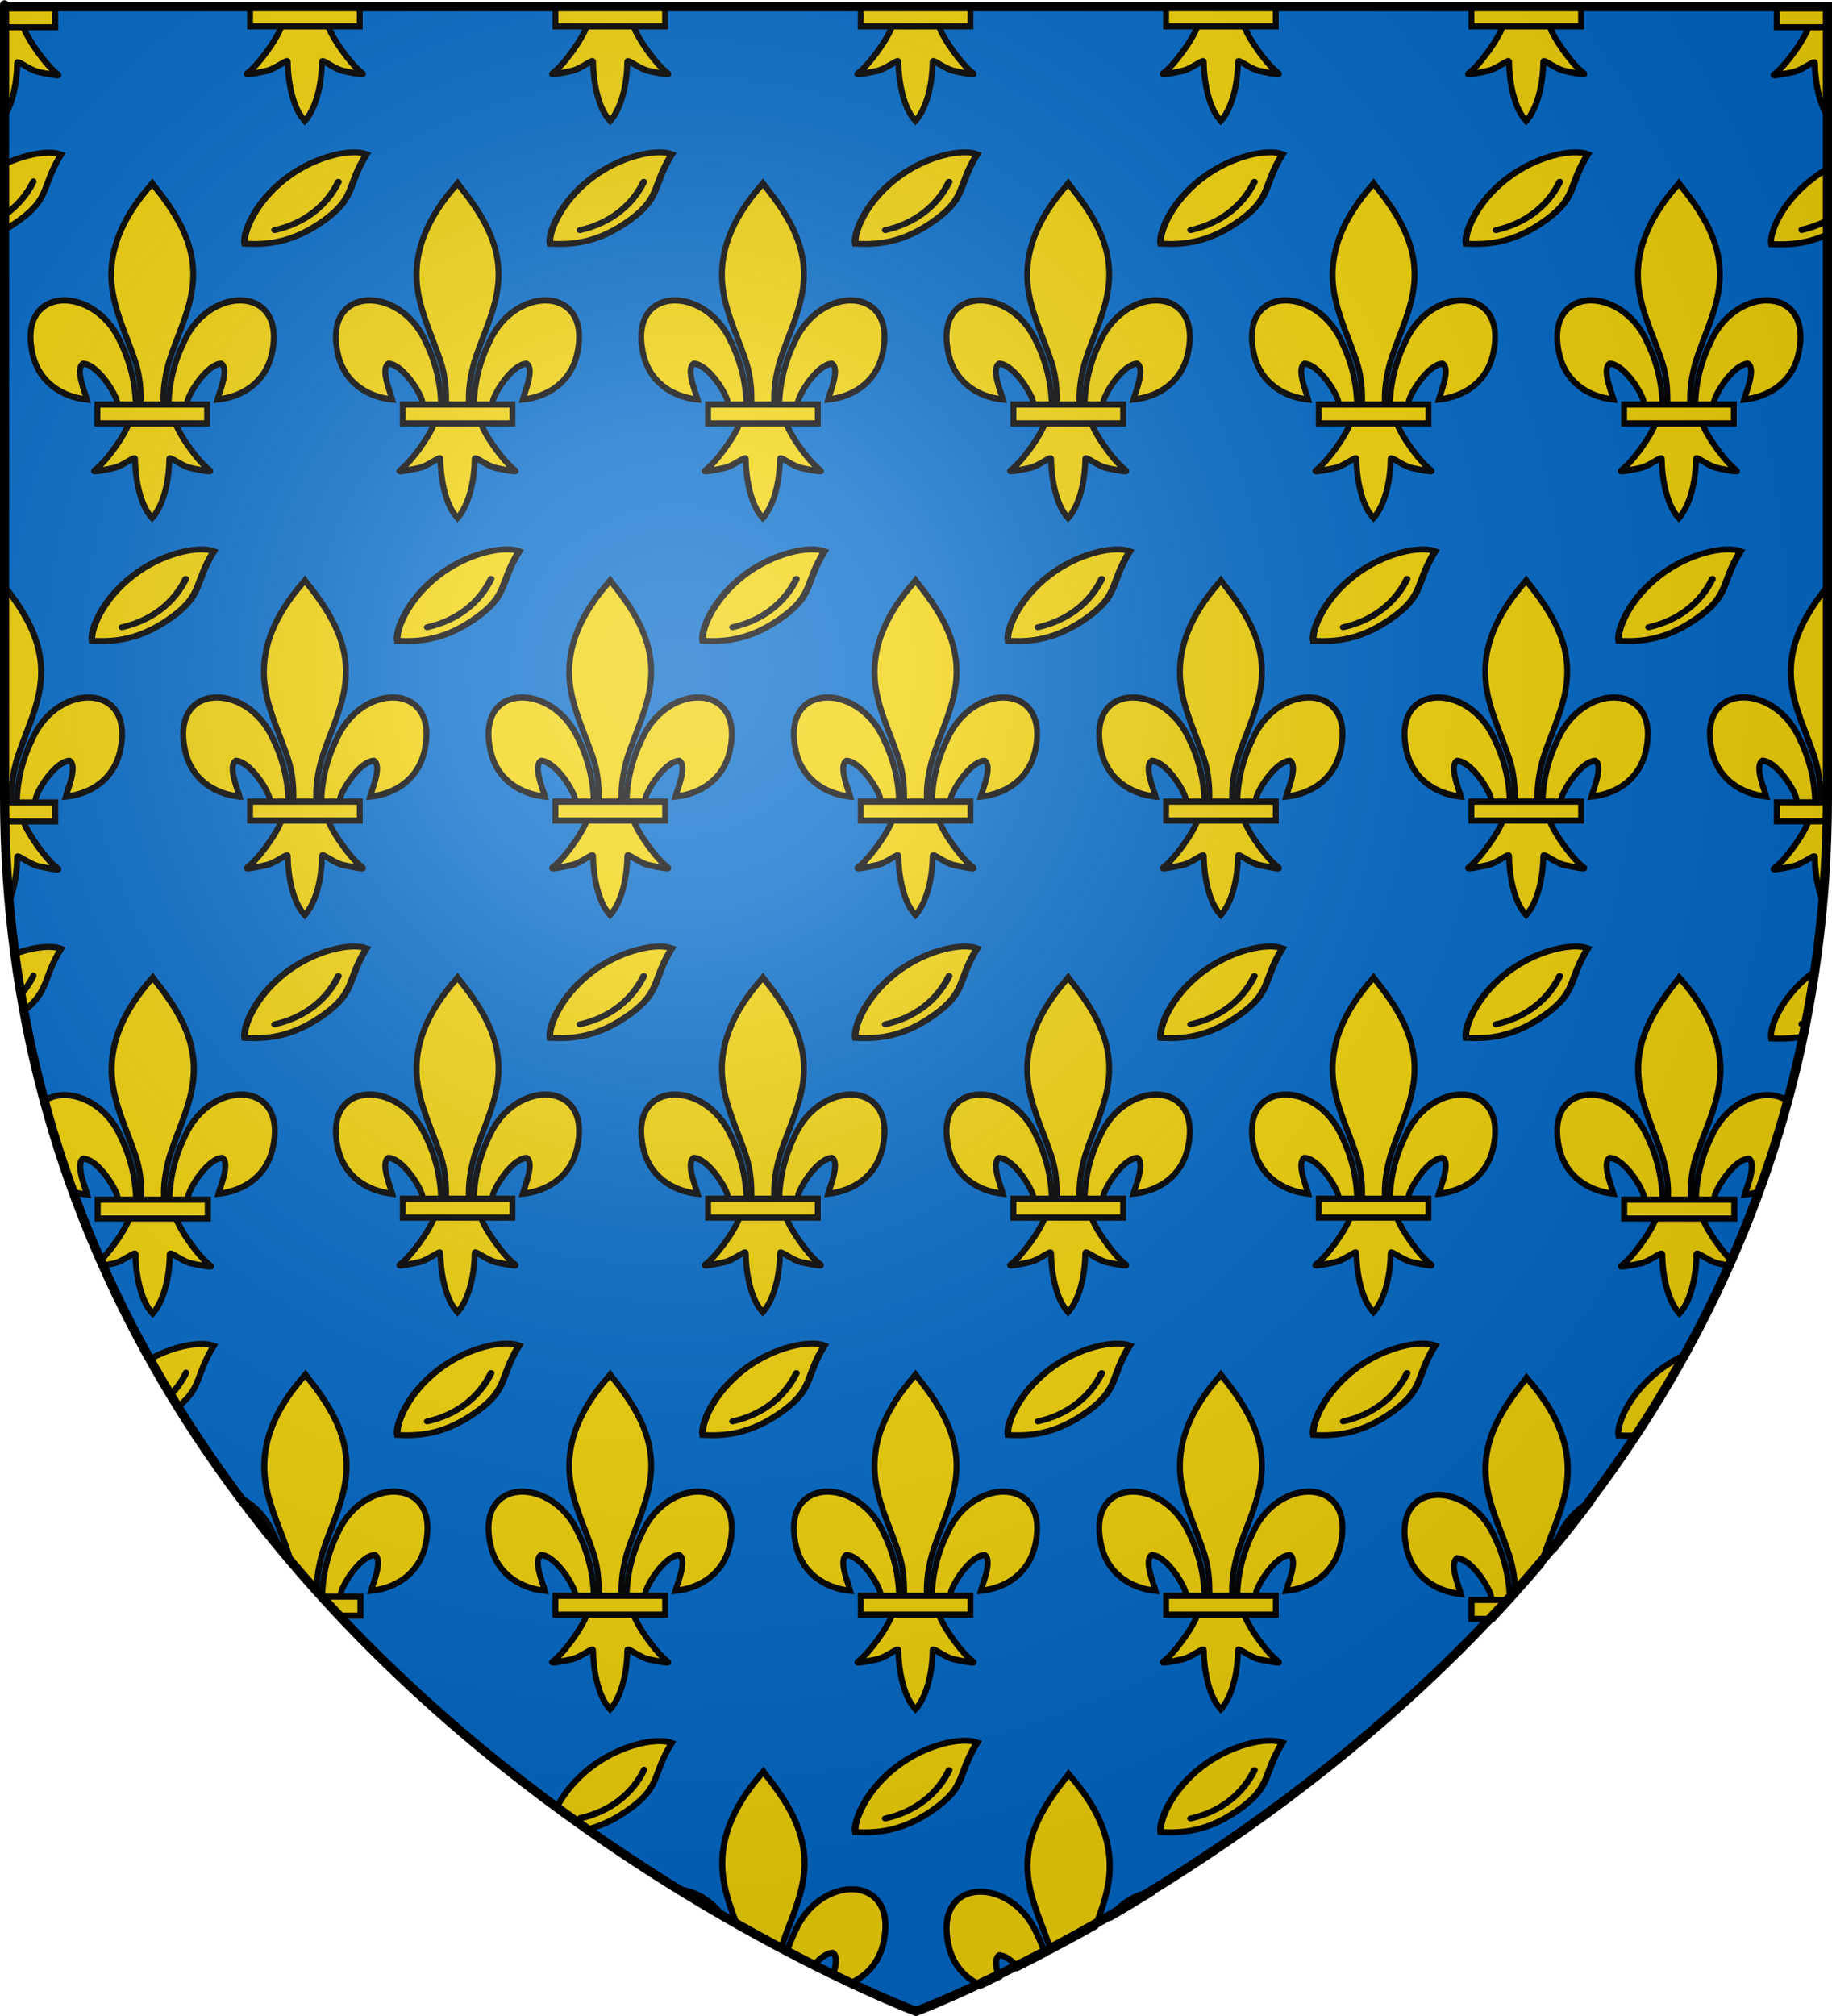
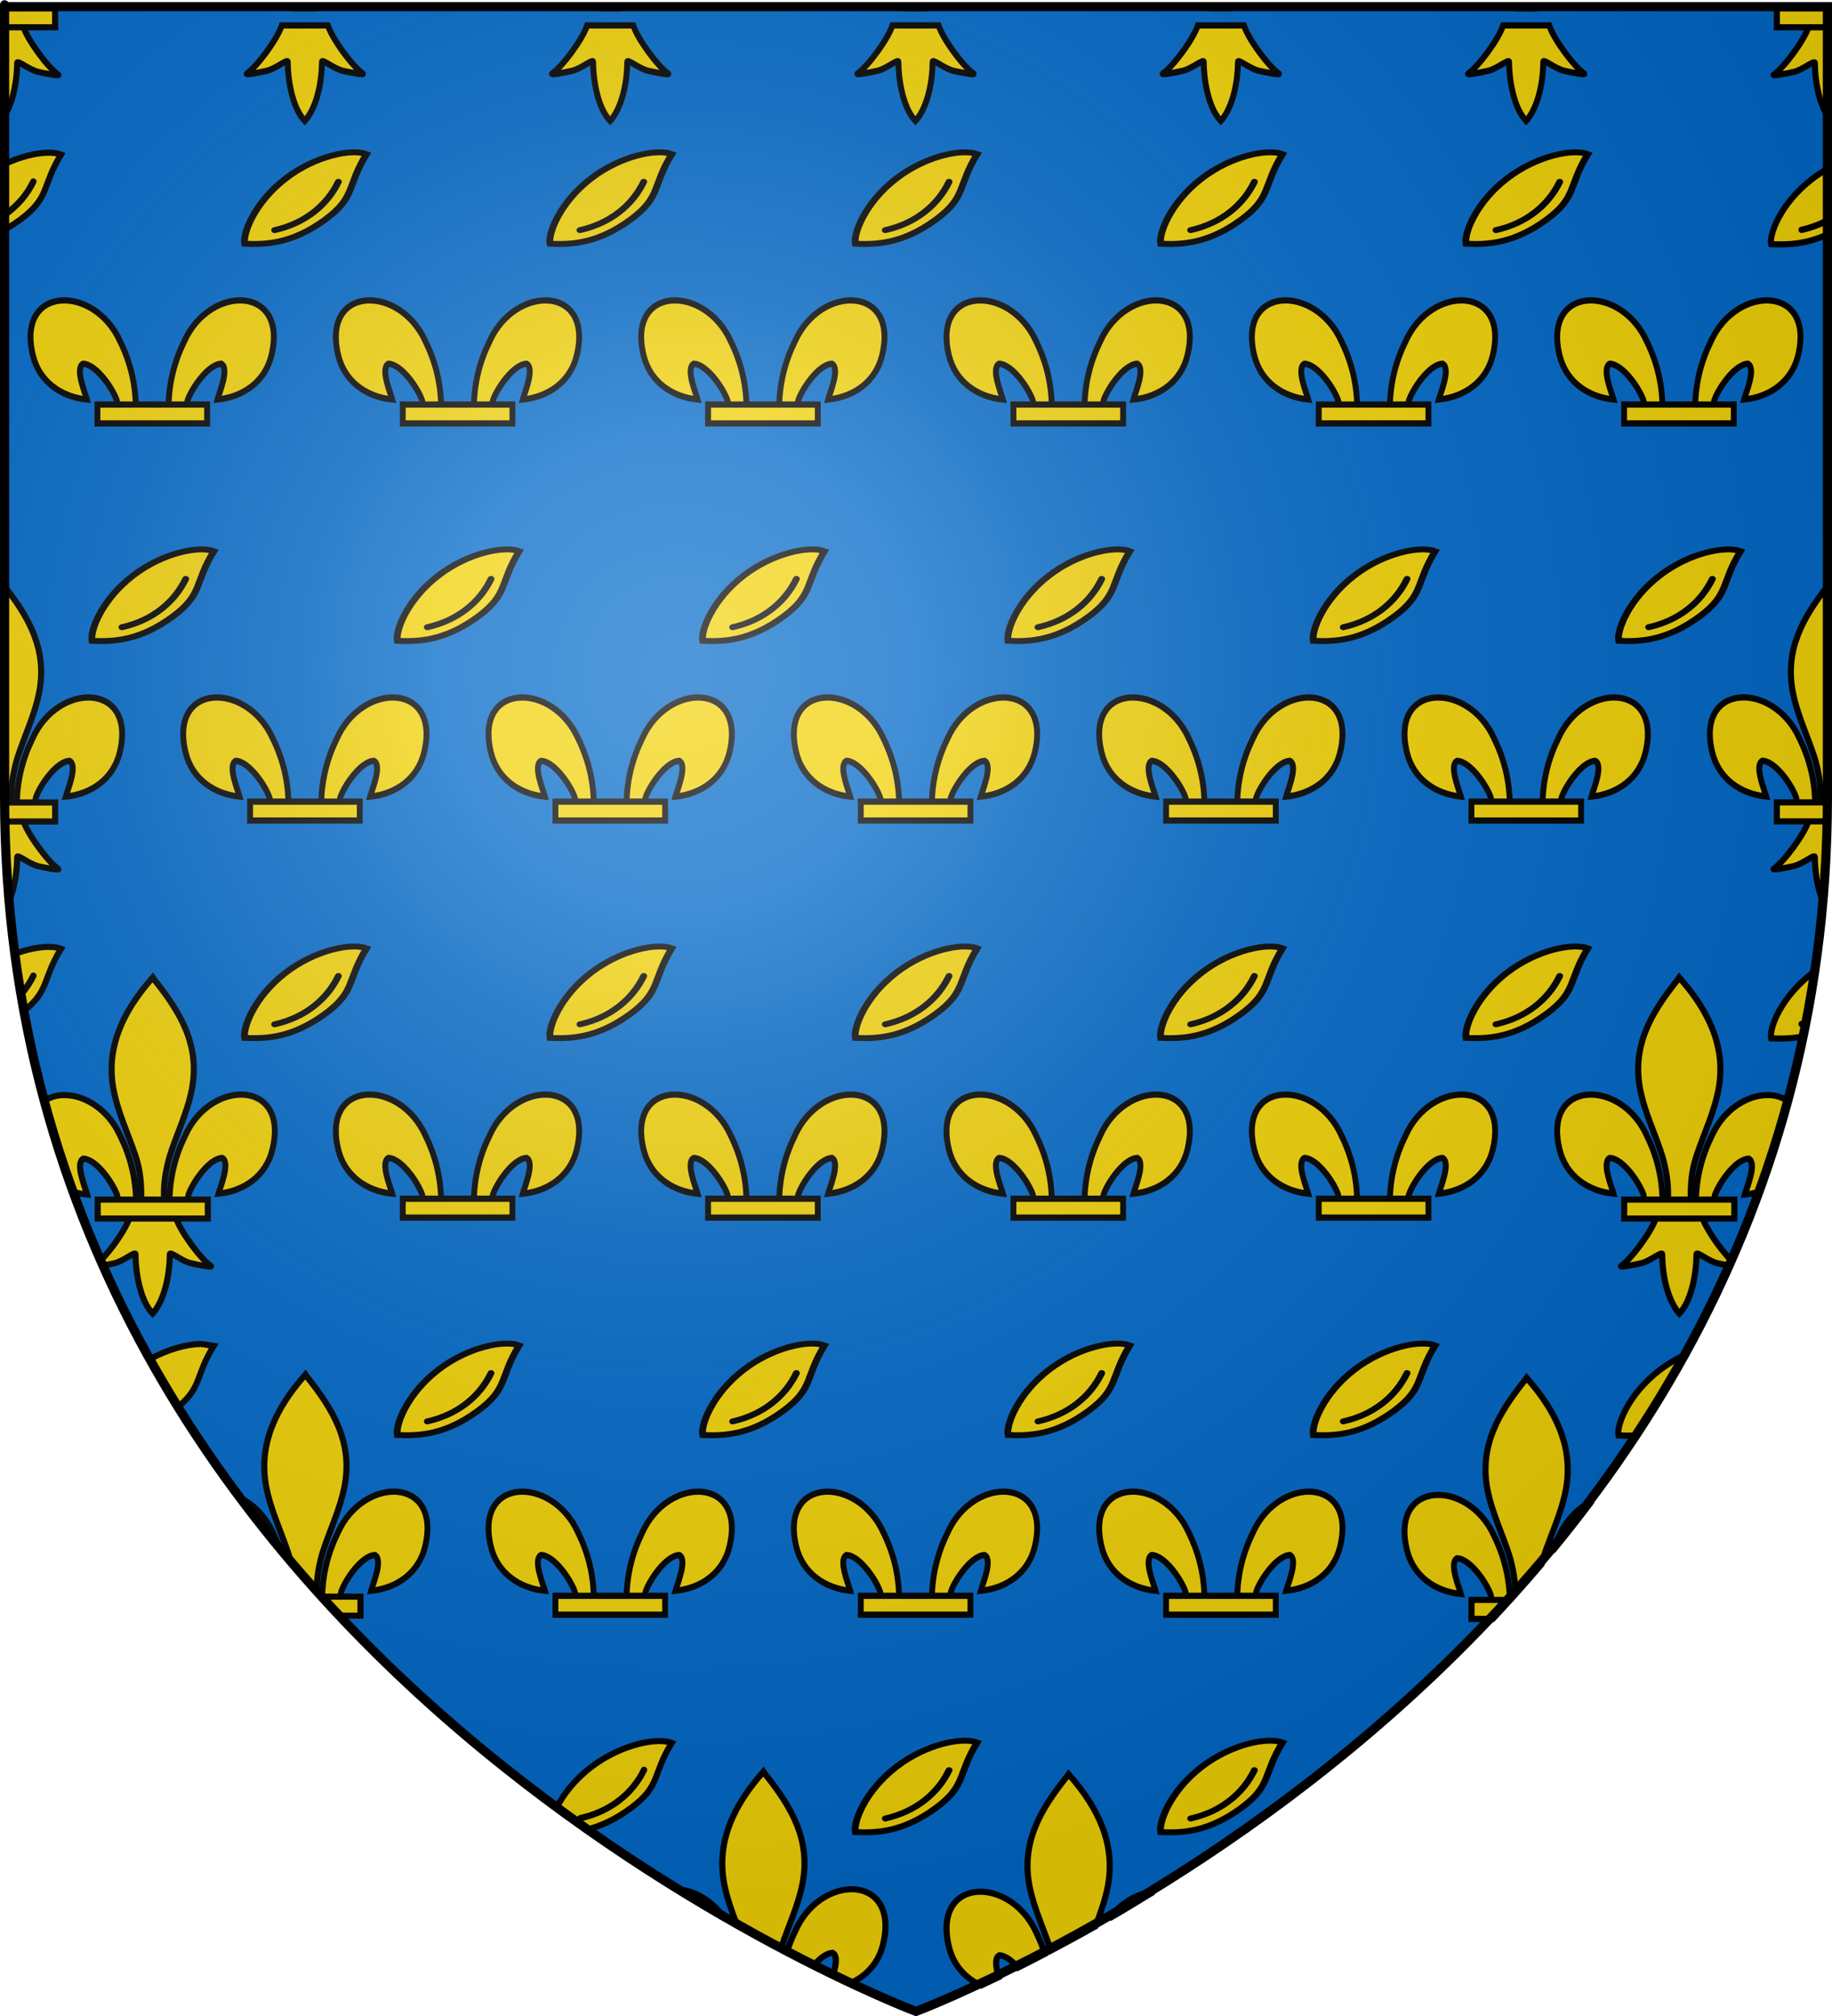
<svg xmlns="http://www.w3.org/2000/svg" xmlns:xlink="http://www.w3.org/1999/xlink" version="1.0" width="600" height="660" id="svg2">
  <defs id="defs6">
    <linearGradient id="linearGradient2893">
      <stop style="stop-color:#ffffff;stop-opacity:0.314" offset="0" id="stop2895" />
      <stop style="stop-color:#ffffff;stop-opacity:0.251" offset="0.19" id="stop2897" />
      <stop style="stop-color:#6b6b6b;stop-opacity:0.125" offset="0.6" id="stop2901" />
      <stop style="stop-color:#000000;stop-opacity:0.125" offset="1" id="stop2899" />
    </linearGradient>
    <radialGradient cx="221.445" cy="226.331" r="300" fx="221.445" fy="226.331" id="radialGradient3163" xlink:href="#linearGradient2893" gradientUnits="userSpaceOnUse" gradientTransform="matrix(1.353,0,0,1.349,-77.629,-85.747)" />
  </defs>
  <g style="display:inline" id="layer3">
    <path d="M 300,658.5 C 300,658.5 598.5,546.18 598.5,260.728 C 598.5,-24.723 598.5,2.176 598.5,2.176 L 1.5,2.176 L 1.5,260.728 C 1.5,546.18 300,658.5 300,658.5 z " style="fill:#0169c9;fill-opacity:1;fill-rule:evenodd;stroke:none;stroke-width:1px;stroke-linecap:butt;stroke-linejoin:miter;stroke-opacity:1" id="path2855" />
  </g>
  <g id="layer4">
-     <path d="M 15.438,50 C 11.606,50.106 6.58,51.316 1.5,53.719 L 1.5,75.219 C 3.141,74.3 4.835,73.228 6.594,71.938 C 16.545,64.564 13.526,61.07 20,50.594 C 19.084,50.246 17.913,50.044 16.562,50 C 16.197,49.988 15.829,49.989 15.438,50 z M 598.5,55.281 C 596.802,56.248 595.118,57.349 593.5,58.594 C 583.165,66.548 579.42,76.681 580.062,79.938 C 585.156,80.154 591.229,80.075 598.5,76.75 C 598.5,75.695 598.5,55.552 598.5,55.281 z M 15.438,310 C 12.453,310.083 8.738,310.819 4.844,312.281 C 5.683,318.611 6.713,324.833 7.844,330.969 C 16.266,324.243 13.819,320.595 20,310.594 C 19.084,310.246 17.913,310.044 16.562,310 C 16.197,309.988 15.829,309.989 15.438,310 z M 594.344,317.969 C 594.062,318.174 593.778,318.38 593.5,318.594 C 583.165,326.548 579.42,336.681 580.062,339.938 C 583.172,340.07 586.644,340.068 590.531,339.312 C 591.987,332.321 593.27,325.218 594.344,317.969 z M 65.438,440 C 60.992,440.123 54.943,441.733 49.062,444.969 C 52.037,450.293 55.144,455.488 58.312,460.594 C 66.204,454.096 63.93,450.415 70,440.594 C 69.084,440.246 67.913,440.044 66.562,440 C 66.197,439.988 65.829,439.989 65.438,440 z M 551.719,443.625 C 548.939,444.922 546.137,446.564 543.5,448.594 C 533.165,456.548 529.42,466.681 530.062,469.938 C 531.836,470.013 533.731,470.056 535.75,469.938 C 541.326,461.479 546.688,452.714 551.719,443.625 z M 215.438,570 C 209.563,570.163 200.885,572.91 193.5,578.594 C 188.041,582.796 184.45,587.605 182.344,591.688 C 185.704,594.159 189.067,596.58 192.375,598.906 C 196.623,597.834 201.336,595.796 206.594,591.938 C 216.545,584.564 213.526,581.07 220,570.594 C 219.084,570.246 217.913,570.044 216.562,570 C 216.197,569.988 215.829,569.989 215.438,570 z " style="fill:#f2d207;fill-opacity:1;fill-rule:evenodd;stroke:#000000;stroke-width:2;stroke-linecap:butt;stroke-linejoin:miter;stroke-miterlimit:4;stroke-dasharray:none;stroke-opacity:1" id="path3678" />
+     <path d="M 15.438,50 C 11.606,50.106 6.58,51.316 1.5,53.719 L 1.5,75.219 C 3.141,74.3 4.835,73.228 6.594,71.938 C 16.545,64.564 13.526,61.07 20,50.594 C 19.084,50.246 17.913,50.044 16.562,50 C 16.197,49.988 15.829,49.989 15.438,50 z M 598.5,55.281 C 596.802,56.248 595.118,57.349 593.5,58.594 C 583.165,66.548 579.42,76.681 580.062,79.938 C 585.156,80.154 591.229,80.075 598.5,76.75 C 598.5,75.695 598.5,55.552 598.5,55.281 z M 15.438,310 C 12.453,310.083 8.738,310.819 4.844,312.281 C 5.683,318.611 6.713,324.833 7.844,330.969 C 16.266,324.243 13.819,320.595 20,310.594 C 19.084,310.246 17.913,310.044 16.562,310 C 16.197,309.988 15.829,309.989 15.438,310 z M 594.344,317.969 C 594.062,318.174 593.778,318.38 593.5,318.594 C 583.165,326.548 579.42,336.681 580.062,339.938 C 583.172,340.07 586.644,340.068 590.531,339.312 C 591.987,332.321 593.27,325.218 594.344,317.969 z M 65.438,440 C 60.992,440.123 54.943,441.733 49.062,444.969 C 52.037,450.293 55.144,455.488 58.312,460.594 C 66.204,454.096 63.93,450.415 70,440.594 C 66.197,439.988 65.829,439.989 65.438,440 z M 551.719,443.625 C 548.939,444.922 546.137,446.564 543.5,448.594 C 533.165,456.548 529.42,466.681 530.062,469.938 C 531.836,470.013 533.731,470.056 535.75,469.938 C 541.326,461.479 546.688,452.714 551.719,443.625 z M 215.438,570 C 209.563,570.163 200.885,572.91 193.5,578.594 C 188.041,582.796 184.45,587.605 182.344,591.688 C 185.704,594.159 189.067,596.58 192.375,598.906 C 196.623,597.834 201.336,595.796 206.594,591.938 C 216.545,584.564 213.526,581.07 220,570.594 C 219.084,570.246 217.913,570.044 216.562,570 C 216.197,569.988 215.829,569.989 215.438,570 z " style="fill:#f2d207;fill-opacity:1;fill-rule:evenodd;stroke:#000000;stroke-width:2;stroke-linecap:butt;stroke-linejoin:miter;stroke-miterlimit:4;stroke-dasharray:none;stroke-opacity:1" id="path3678" />
    <use transform="matrix(-1,0,0,1,600.001,0.812)" id="use3537" x="0" y="0" width="600" height="660" xlink:href="#path3534" />
    <path d="M 250.031,580 L 249.5,580.625 C 240.57,590.847 234.572,602.7 237.156,616.562 C 238.006,621.121 239.574,625.477 241.219,629.812 C 246.32,632.702 251.209,635.344 255.812,637.781 C 258.13,630.69 261.438,623.913 262.844,616.562 C 265.581,602.253 259.145,591.476 250.531,580.719 L 250.031,580 z M 278.875,618.5 C 272.298,618.514 264.504,623.124 260.531,632 C 259.431,634.234 258.53,636.521 257.781,638.844 C 260.844,640.45 263.767,641.941 266.562,643.344 C 268.507,641.131 270.722,639.393 272.719,639.312 C 274.362,640.252 273.763,643.521 272.906,646.469 C 274.94,647.456 276.82,648.325 278.656,649.188 C 283.788,646.869 287.719,642.617 289.188,636.656 C 292.219,624.353 286.329,618.484 278.875,618.5 z M 222.25,618.562 C 227.203,621.615 232.01,624.532 236.656,627.219 C 232.715,621.895 227.232,618.957 222.25,618.562 z " style="fill:#f2d207;fill-opacity:1;fill-rule:evenodd;stroke:#000000;stroke-width:2;stroke-linecap:butt;stroke-linejoin:miter;stroke-miterlimit:4;stroke-dasharray:none;stroke-opacity:1" id="path3534" />
    <g style="stroke:#000000;stroke-width:2;stroke-miterlimit:4;stroke-dasharray:none;stroke-opacity:1" id="g3343">
      <path d="M 1.5,8.625 L 1.5,37.938 C 4.465,33.106 5.608,25.95 5.625,20.625 C 5.533,19.419 9.48,22.828 12.5,23.531 C 14.802,24.067 19.921,25.076 19.031,24.438 C 15.601,21.977 9.178,13.339 7.594,8.625 L 1.5,8.625 z " style="fill:#f2d207;fill-opacity:1;fill-rule:evenodd;stroke:#000000;stroke-width:2;stroke-linecap:butt;stroke-linejoin:miter;stroke-miterlimit:4;stroke-dasharray:none;stroke-opacity:1" id="path3337" />
      <path d="M 1.5,2.719 L 1.5,8.938 L 18.062,8.938 L 18.062,2.719 L 1.5,2.719 z " style="fill:#f2d207;fill-opacity:1;fill-rule:evenodd;stroke:#000000;stroke-width:2;stroke-linecap:butt;stroke-linejoin:miter;stroke-miterlimit:4;stroke-dasharray:none;stroke-opacity:1" id="path3340" />
    </g>
    <g transform="matrix(0.113,0,0,0.12,59.216,189.144)" id="g1878">
      <path d="M 311.991,612.795 C 310.566,550.839 295.24,493.256 266.701,438.687 C 191.987,281.501 -36.219,285.255 14.086,477.498 C 32.623,548.337 95.595,589.972 170.405,597.113 C 165.005,578.448 135.305,512.461 159.28,499.551 C 197.619,501 245.225,567.257 256.673,598.852 C 258.326,603.388 257.864,608.63 259.709,613.092" style="opacity:1;fill:#f2d207;fill-opacity:1;fill-rule:evenodd;stroke:#000000;stroke-width:17.002;stroke-linecap:butt;stroke-linejoin:miter;stroke-miterlimit:4;stroke-dasharray:none;stroke-opacity:1" id="path1902" />
-       <path d="M 58.906,62 L 58.375,62.625 C 49.116,72.606 42.882,84.152 45.562,97.688 C 47.041,105.155 50.628,112.087 53.156,119.281 C 54.737,123.795 55.156,128.506 54.969,133.25 L 62.812,133.25 C 62.436,128.471 63.275,123.843 64.625,119.281 C 67.033,112.042 70.701,105.161 72.219,97.688 C 75.057,83.715 68.369,73.192 59.438,62.688 L 58.906,62 z M 51.031,138.781 C 49.389,143.384 42.713,151.816 39.156,154.219 C 38.234,154.842 43.55,153.867 45.938,153.344 C 49.069,152.657 53.158,149.322 53.062,150.5 C 53.054,155.892 54.548,164.866 58.5,169 L 58.875,169.406 L 59.281,169 C 63.231,164.392 64.699,156.314 64.719,150.5 C 64.623,149.323 68.713,152.657 71.844,153.344 C 74.231,153.867 79.547,154.842 78.625,154.219 C 75.068,151.816 68.392,143.384 66.75,138.781 L 51.031,138.781 z " transform="matrix(8.501,0,0,8.501,-141.092,-519.967)" style="opacity:1;fill:#f2d207;fill-opacity:1;fill-rule:nonzero;stroke:#000000;stroke-width:2;stroke-linecap:butt;stroke-linejoin:miter;stroke-miterlimit:4;stroke-dasharray:none;stroke-opacity:1" id="path3734" />
      <use transform="matrix(-1,0,0,1,719.02,0)" style="stroke:#000000;stroke-opacity:1" id="use2308" x="0" y="0" width="600" height="660" xlink:href="#path1902" />
      <rect width="317.888" height="51.503" x="200.82" y="610.803" style="opacity:1;fill:#f2d207;fill-opacity:1;stroke:#000000;stroke-width:17.002;stroke-miterlimit:4;stroke-dasharray:none;stroke-opacity:1" id="rect4623" />
    </g>
    <g id="g3497">
      <path d="M 50.031,320 L 49.5,320.625 C 40.57,330.847 34.572,342.7 37.156,356.562 C 38.582,364.211 42.031,371.288 44.469,378.656 C 45.993,383.279 46.399,388.11 46.219,392.969 L 53.781,392.969 C 53.419,388.074 54.23,383.329 55.531,378.656 C 57.854,371.243 61.38,364.216 62.844,356.562 C 65.581,342.253 59.145,331.476 50.531,320.719 L 50.031,320 z M 21.125,358.5 C 18.659,358.495 16.356,359.131 14.5,360.438 C 17.26,370.639 20.433,380.534 23.938,390.156 C 25.41,390.606 26.971,390.932 28.562,391.094 C 27.95,388.845 24.561,380.868 27.281,379.312 C 31.63,379.487 37.045,387.475 38.344,391.281 C 38.531,391.828 38.478,392.462 38.688,393 L 44.594,392.969 C 44.432,385.505 42.706,378.574 39.469,372 C 35.496,363.124 27.702,358.514 21.125,358.5 z M 42.438,398.625 C 41.123,402.537 36.476,409.113 32.969,412.656 C 33.212,413.208 33.442,413.763 33.688,414.312 C 35.021,414.078 36.508,413.793 37.5,413.562 C 40.52,412.86 44.467,409.419 44.375,410.625 C 44.366,416.147 45.814,425.36 49.625,429.594 L 50,430 L 50.375,429.594 C 54.184,424.875 55.606,416.58 55.625,410.625 C 55.533,409.419 59.48,412.86 62.5,413.562 C 64.802,414.098 69.921,415.076 69.031,414.438 C 65.601,411.977 59.178,403.339 57.594,398.625 L 42.438,398.625 z " style="fill:#f2d207;fill-opacity:1;fill-rule:evenodd;stroke:#000000;stroke-width:2;stroke-linecap:butt;stroke-linejoin:miter;stroke-miterlimit:4;stroke-dasharray:none;stroke-opacity:1;display:inline" id="path3489" />
      <use transform="matrix(-0.113,0,0,0.12,90.784,319.144)" style="stroke:none;stroke-width:17.002;stroke-miterlimit:4;stroke-dasharray:none;stroke-opacity:1" id="use3380" x="0" y="0" width="600" height="660" xlink:href="#path1902" />
      <rect width="36.063" height="6.205" x="31.998" y="392.728" style="fill:#f2d207;fill-opacity:1;stroke:#000000;stroke-width:2;stroke-miterlimit:4;stroke-dasharray:none;stroke-opacity:1" id="rect3382" />
    </g>
    <use transform="translate(50,130)" id="use2624" x="0" y="0" width="600" height="660" xlink:href="#g1878" />
    <g id="g3554">
      <use transform="translate(50,-130)" id="use2392" x="0" y="0" width="600" height="660" xlink:href="#g1878" />
      <use transform="translate(150,-130)" id="use2394" x="0" y="0" width="600" height="660" xlink:href="#g1878" />
      <use transform="translate(-50,-130)" id="use2446" x="0" y="0" width="600" height="660" xlink:href="#g1878" />
    </g>
    <use transform="translate(100,-3.0830894e-5)" id="use2448" x="0" y="0" width="600" height="660" xlink:href="#g1878" />
    <g transform="matrix(1.493,0,0,1.293,-67.096,208.829)" id="use4383">
      <path d="M 362.641,194.544 C 362.638,204.202 359.02,208.712 355.867,212.078 C 353.667,210.776 349.307,203.803 349.092,194.544 C 348.89,185.859 352.658,178.576 355.867,177.01 C 359.242,185.56 362.603,185.772 362.641,194.544 z " transform="matrix(0.647,0.762,-0.762,0.647,264.397,-206.554)" style="fill:#f2d207;stroke:#000000;stroke-width:1.496;stroke-miterlimit:4;stroke-dasharray:none;stroke-opacity:1" id="path3577" />
      <path d="M 339.613,198.384 C 346.284,196.665 351.12,192.062 353.597,186.149" style="fill:none;fill-rule:evenodd;stroke:#000000;stroke-width:1.496;stroke-linecap:round;stroke-linejoin:miter;stroke-miterlimit:4;stroke-dasharray:none;stroke-opacity:1" id="path3579" />
    </g>
    <use transform="translate(-338.149,-126.372)" id="use4367" x="0" y="0" width="600" height="660" xlink:href="#use4365" />
    <use transform="translate(-240.967,-126.372)" id="use4369" x="0" y="0" width="600" height="660" xlink:href="#use4365" />
    <use transform="translate(-143.785,-126.372)" id="use4371" x="0" y="0" width="600" height="660" xlink:href="#use4365" />
    <use transform="translate(-46.602,-126.372)" id="use4373" x="0" y="0" width="600" height="660" xlink:href="#use4365" />
    <use transform="translate(50.58,-126.372)" id="use4375" x="0" y="0" width="600" height="660" xlink:href="#use4365" />
    <use transform="translate(-289.974,-1.2499953e-8)" id="use4377" x="0" y="0" width="600" height="660" xlink:href="#use4365" />
    <use transform="translate(-193.316,-1.2499953e-8)" id="use4379" x="0" y="0" width="600" height="660" xlink:href="#use4365" />
    <use transform="translate(-96.658,-1.2499953e-8)" id="use4381" x="0" y="0" width="600" height="660" xlink:href="#use4365" />
    <g transform="matrix(0.113,0,0,0.12,59.211,-70.856)" id="g3280">
      <path d="M 54.969,133.25 L 62.812,133.25 L 54.969,133.25 z M 51.031,138.781 C 49.389,143.384 42.713,151.816 39.156,154.219 C 38.234,154.842 43.55,153.867 45.938,153.344 C 49.069,152.657 53.158,149.322 53.062,150.5 C 53.054,155.892 54.548,164.866 58.5,169 L 58.875,169.406 L 59.281,169 C 63.231,164.392 64.699,156.314 64.719,150.5 C 64.623,149.323 68.713,152.657 71.844,153.344 C 74.231,153.867 79.547,154.842 78.625,154.219 C 75.068,151.816 68.392,143.384 66.75,138.781 L 51.031,138.781 z " transform="matrix(8.501,0,0,8.501,-141.092,-519.967)" style="opacity:1;fill:#f2d207;fill-opacity:1;fill-rule:nonzero;stroke:#000000;stroke-width:2.012;stroke-linecap:butt;stroke-linejoin:miter;stroke-miterlimit:4;stroke-dasharray:none;stroke-opacity:1" id="path3284" />
-       <rect width="317.888" height="51.503" x="200.82" y="610.803" style="opacity:1;fill:#f2d207;fill-opacity:1;stroke:#000000;stroke-width:17.108;stroke-miterlimit:4;stroke-dasharray:none;stroke-opacity:1" id="rect3288" />
    </g>
    <use transform="translate(100,0)" id="use3292" x="0" y="0" width="600" height="660" xlink:href="#g3280" />
    <use transform="translate(200,0)" id="use3294" x="0" y="0" width="600" height="660" xlink:href="#g3280" />
    <use transform="translate(300,0)" id="use3296" x="0" y="0" width="600" height="660" xlink:href="#g3280" />
    <use transform="translate(400,0)" id="use3298" x="0" y="0" width="600" height="660" xlink:href="#g3280" />
    <use transform="matrix(-1,0,0,1,600,0)" id="use3350" x="0" y="0" width="600" height="660" xlink:href="#g3343" />
    <g id="g3544">
      <path d="M 1.5,191.969 L 1.5,260.719 C 1.5,261.473 1.527,262.217 1.531,262.969 L 3.781,262.969 C 3.419,258.074 4.23,253.328 5.531,248.656 C 7.854,241.243 11.38,234.216 12.844,226.562 C 15.476,212.801 9.614,202.321 1.5,191.969 z M 1.594,268.625 C 1.769,277.6 2.252,286.403 3,295.031 C 4.87,290.504 5.611,284.949 5.625,280.625 C 5.533,279.419 9.48,282.86 12.5,283.562 C 14.802,284.098 19.921,285.076 19.031,284.438 C 15.601,281.977 9.178,273.339 7.594,268.625 L 1.594,268.625 z " style="fill:#f2d207;fill-opacity:1;fill-rule:evenodd;stroke:#000000;stroke-width:2;stroke-linecap:butt;stroke-linejoin:miter;stroke-miterlimit:4;stroke-dasharray:none;stroke-opacity:1;display:inline" id="path3465" />
      <use transform="matrix(-0.113,0,0,0.12,40.784,189.144)" style="stroke:none;stroke-width:17.108;stroke-miterlimit:4;stroke-dasharray:none;stroke-opacity:1" id="use3370" x="0" y="0" width="600" height="660" xlink:href="#path1902" />
      <path d="M 1.531,262.719 C 1.541,264.801 1.552,266.874 1.594,268.938 L 18.062,268.938 L 18.062,262.719 L 1.531,262.719 z " style="fill:#f2d207;fill-opacity:1;fill-rule:evenodd;stroke:#000000;stroke-width:2;stroke-linecap:butt;stroke-linejoin:miter;stroke-miterlimit:4;stroke-dasharray:none;stroke-opacity:1;display:inline" id="path3468" />
    </g>
    <g id="g3520">
      <use transform="matrix(-0.113,0,0,0.12,140.784,449.144)" id="use3390" x="0" y="0" width="600" height="660" xlink:href="#path1902" />
      <path d="M 100.031,450 L 99.5,450.625 C 90.57,460.847 84.572,472.7 87.156,486.562 C 88.582,494.211 92.031,501.288 94.469,508.656 C 94.734,509.461 94.956,510.278 95.156,511.094 C 97.98,514.424 100.838,517.698 103.719,520.906 C 103.681,516.743 104.414,512.665 105.531,508.656 C 107.854,501.243 111.38,494.216 112.844,486.562 C 115.581,472.253 109.145,461.476 100.531,450.719 L 100.031,450 z M 78.656,490.375 C 82.856,495.982 87.15,501.448 91.531,506.75 C 90.932,505.144 90.238,503.563 89.469,502 C 86.963,496.403 82.939,492.499 78.656,490.375 z M 105.375,522.719 C 107.276,524.814 109.172,526.895 111.094,528.938 L 118.062,528.938 L 118.062,522.719 L 105.375,522.719 z " style="fill:#f2d207;fill-opacity:1;fill-rule:evenodd;stroke:#000000;stroke-width:2;stroke-linecap:butt;stroke-linejoin:miter;stroke-miterlimit:4;stroke-dasharray:none;stroke-opacity:1;display:inline" id="path3508" />
    </g>
    <use transform="matrix(-1,0,0,1,600,0)" id="use3506" x="0" y="0" width="600" height="660" xlink:href="#g3497" />
    <use transform="matrix(-1,0,0,1,600,1.062)" id="use3528" x="0" y="0" width="600" height="660" xlink:href="#g3520" />
    <use transform="matrix(-1,0,0,1,600,-3.125e-2)" id="use3549" x="0" y="0" width="600" height="660" xlink:href="#g3544" />
    <use transform="translate(300,0)" id="use3559" x="0" y="0" width="600" height="660" xlink:href="#g3554" />
    <use transform="translate(250,130)" id="use3561" x="0" y="0" width="600" height="660" xlink:href="#g3554" />
    <use transform="translate(200,260)" id="use3563" x="0" y="0" width="600" height="660" xlink:href="#g3554" />
    <use transform="translate(150,390)" id="use3565" x="0" y="0" width="600" height="660" xlink:href="#g3554" />
    <g id="g3587">
      <use transform="translate(-400,-260)" id="use3581" x="0" y="0" width="600" height="660" xlink:href="#use4383" />
      <use transform="translate(-300,-260)" id="use3583" x="0" y="0" width="600" height="660" xlink:href="#use4383" />
      <use transform="translate(-200,-260)" id="use3585" x="0" y="0" width="600" height="660" xlink:href="#use4383" />
    </g>
    <use transform="translate(300,2.5111993e-6)" id="use3592" x="0" y="0" width="600" height="660" xlink:href="#g3587" />
    <use transform="translate(250,-130)" id="use3594" x="0" y="0" width="600" height="660" xlink:href="#g3587" />
    <use transform="translate(50,130)" id="use3596" x="0" y="0" width="600" height="660" xlink:href="#g3587" />
    <use transform="translate(100,260)" id="use3598" x="0" y="0" width="600" height="660" xlink:href="#g3587" />
    <g id="g3606">
      <use transform="translate(-350,-390)" id="use3602" x="0" y="0" width="600" height="660" xlink:href="#use4383" />
      <use transform="translate(-250,-390)" id="use3604" x="0" y="0" width="600" height="660" xlink:href="#use4383" />
    </g>
    <use transform="translate(200,520)" id="use3610" x="0" y="0" width="600" height="660" xlink:href="#g3606" />
    <use transform="translate(300,260)" id="use3612" x="0" y="0" width="600" height="660" xlink:href="#g3606" />
    <path d="M 590.046,75.246 C 593.039,74.578 595.785,73.574 598.262,72.289" style="fill:none;fill-rule:evenodd;stroke:#000000;stroke-width:2.078;stroke-linecap:round;stroke-linejoin:miter;stroke-miterlimit:4;stroke-dasharray:none;stroke-opacity:1" id="path3626" />
    <path d="M 1.506,70.343 C 5.664,67.479 8.851,63.722 10.927,59.432" style="fill:none;fill-rule:evenodd;stroke:#000000;stroke-width:2.078;stroke-linecap:round;stroke-linejoin:miter;stroke-miterlimit:4;stroke-dasharray:none;stroke-opacity:1" id="path3632" />
    <path d="M 6.979,325.444 C 8.563,323.605 9.885,321.585 10.927,319.432" style="fill:none;fill-rule:evenodd;stroke:#000000;stroke-width:2.078;stroke-linecap:round;stroke-linejoin:miter;stroke-miterlimit:4;stroke-dasharray:none;stroke-opacity:1" id="path3638" />
    <path d="M 190.046,595.246 C 200.007,593.023 207.229,587.074 210.927,579.432" style="fill:none;fill-rule:evenodd;stroke:#000000;stroke-width:2.078;stroke-linecap:round;stroke-linejoin:miter;stroke-miterlimit:4;stroke-dasharray:none;stroke-opacity:1" id="path3644" />
    <path d="M 590.046,335.246 C 590.603,335.122 591.151,334.986 591.691,334.839" style="fill:none;fill-rule:evenodd;stroke:#000000;stroke-width:2.078;stroke-linecap:round;stroke-linejoin:miter;stroke-miterlimit:4;stroke-dasharray:none;stroke-opacity:1" id="path3650" />
-     <path d="M 56.039,456.481 C 58.046,454.374 59.685,451.998 60.927,449.432" style="fill:none;fill-rule:evenodd;stroke:#000000;stroke-width:2.078;stroke-linecap:round;stroke-linejoin:miter;stroke-miterlimit:4;stroke-dasharray:none;stroke-opacity:1" id="path3656" />
  </g>
  <g id="layer2">
    <path d="M 300,658.5 C 300,658.5 598.5,546.18 598.5,260.728 C 598.5,-24.723 598.5,2.176 598.5,2.176 L 1.5,2.176 L 1.5,260.728 C 1.5,546.18 300,658.5 300,658.5 z " style="opacity:1;fill:url(#radialGradient3163);fill-opacity:1;fill-rule:evenodd;stroke:none;stroke-width:1px;stroke-linecap:butt;stroke-linejoin:miter;stroke-opacity:1" id="path2875" />
  </g>
  <g id="layer1">
    <path d="M 300,658.5 C 300,658.5 1.5,546.18 1.5,260.728 C 1.5,-24.723 1.5,2.176 1.5,2.176 L 598.5,2.176 L 598.5,260.728 C 598.5,546.18 300,658.5 300,658.5 z " style="opacity:1;fill:none;fill-opacity:1;fill-rule:evenodd;stroke:#000000;stroke-width:3;stroke-linecap:butt;stroke-linejoin:miter;stroke-miterlimit:4;stroke-dasharray:none;stroke-opacity:1" id="path1411" />
  </g>
</svg>